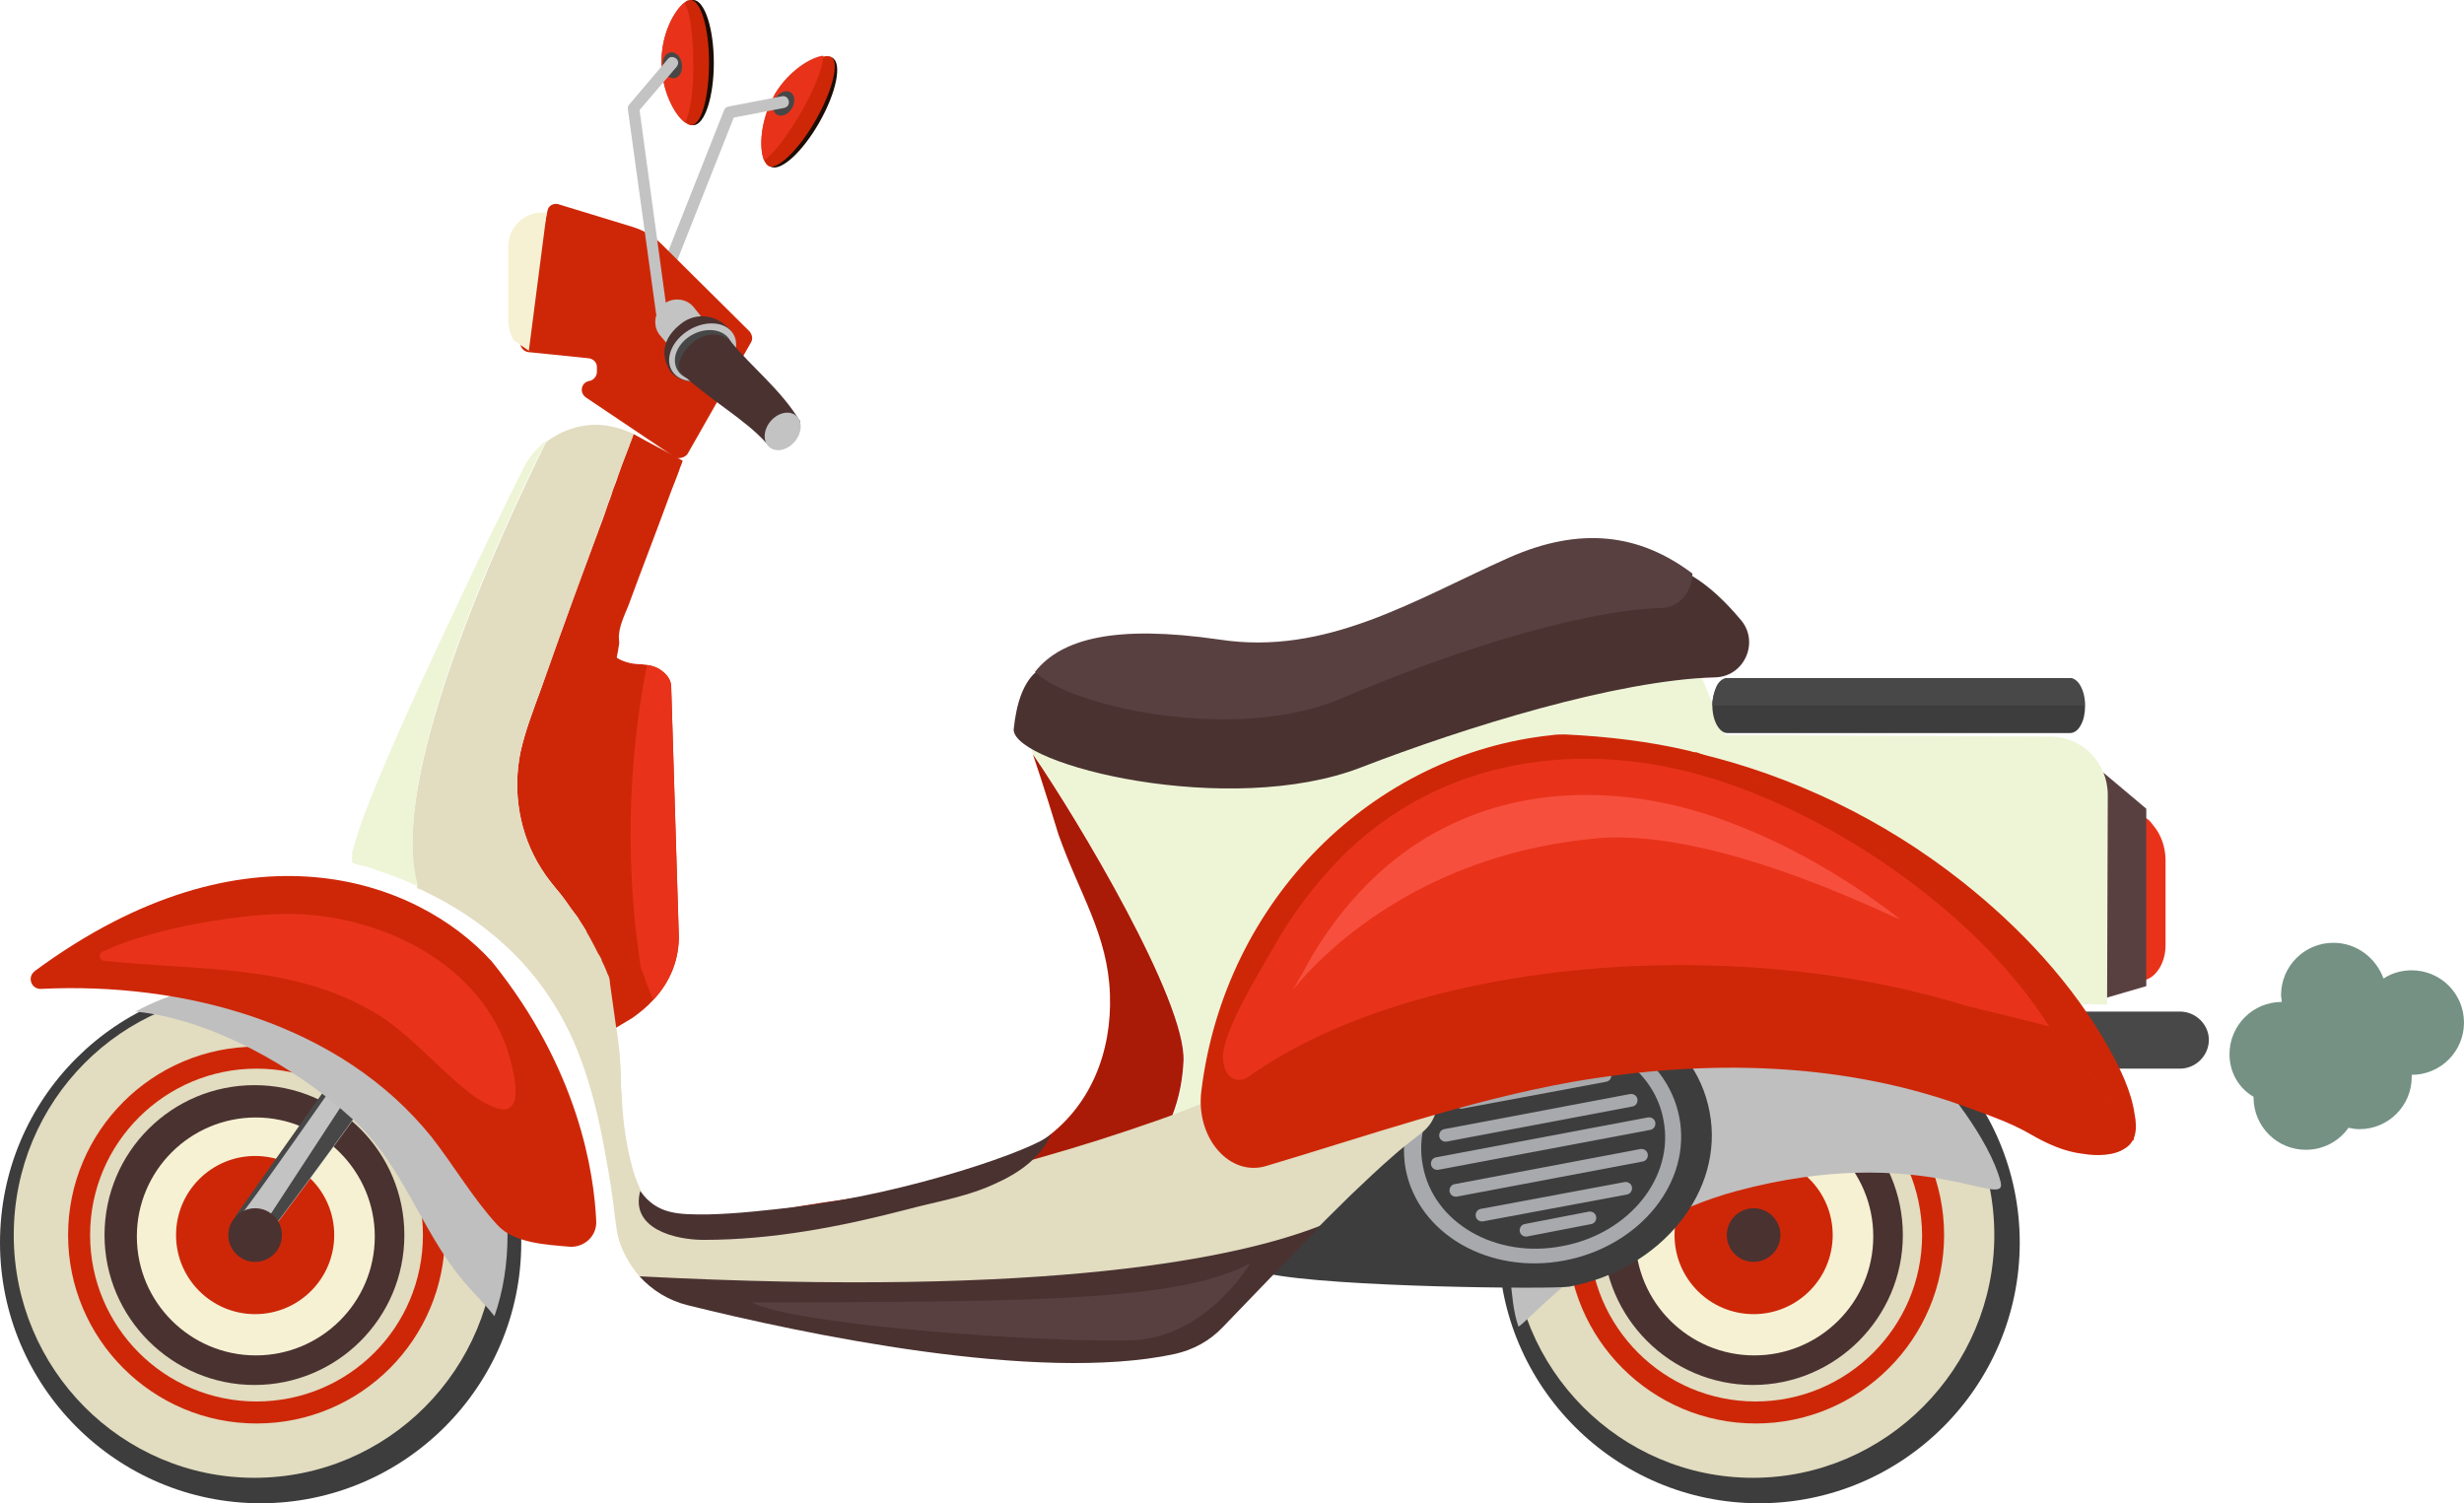
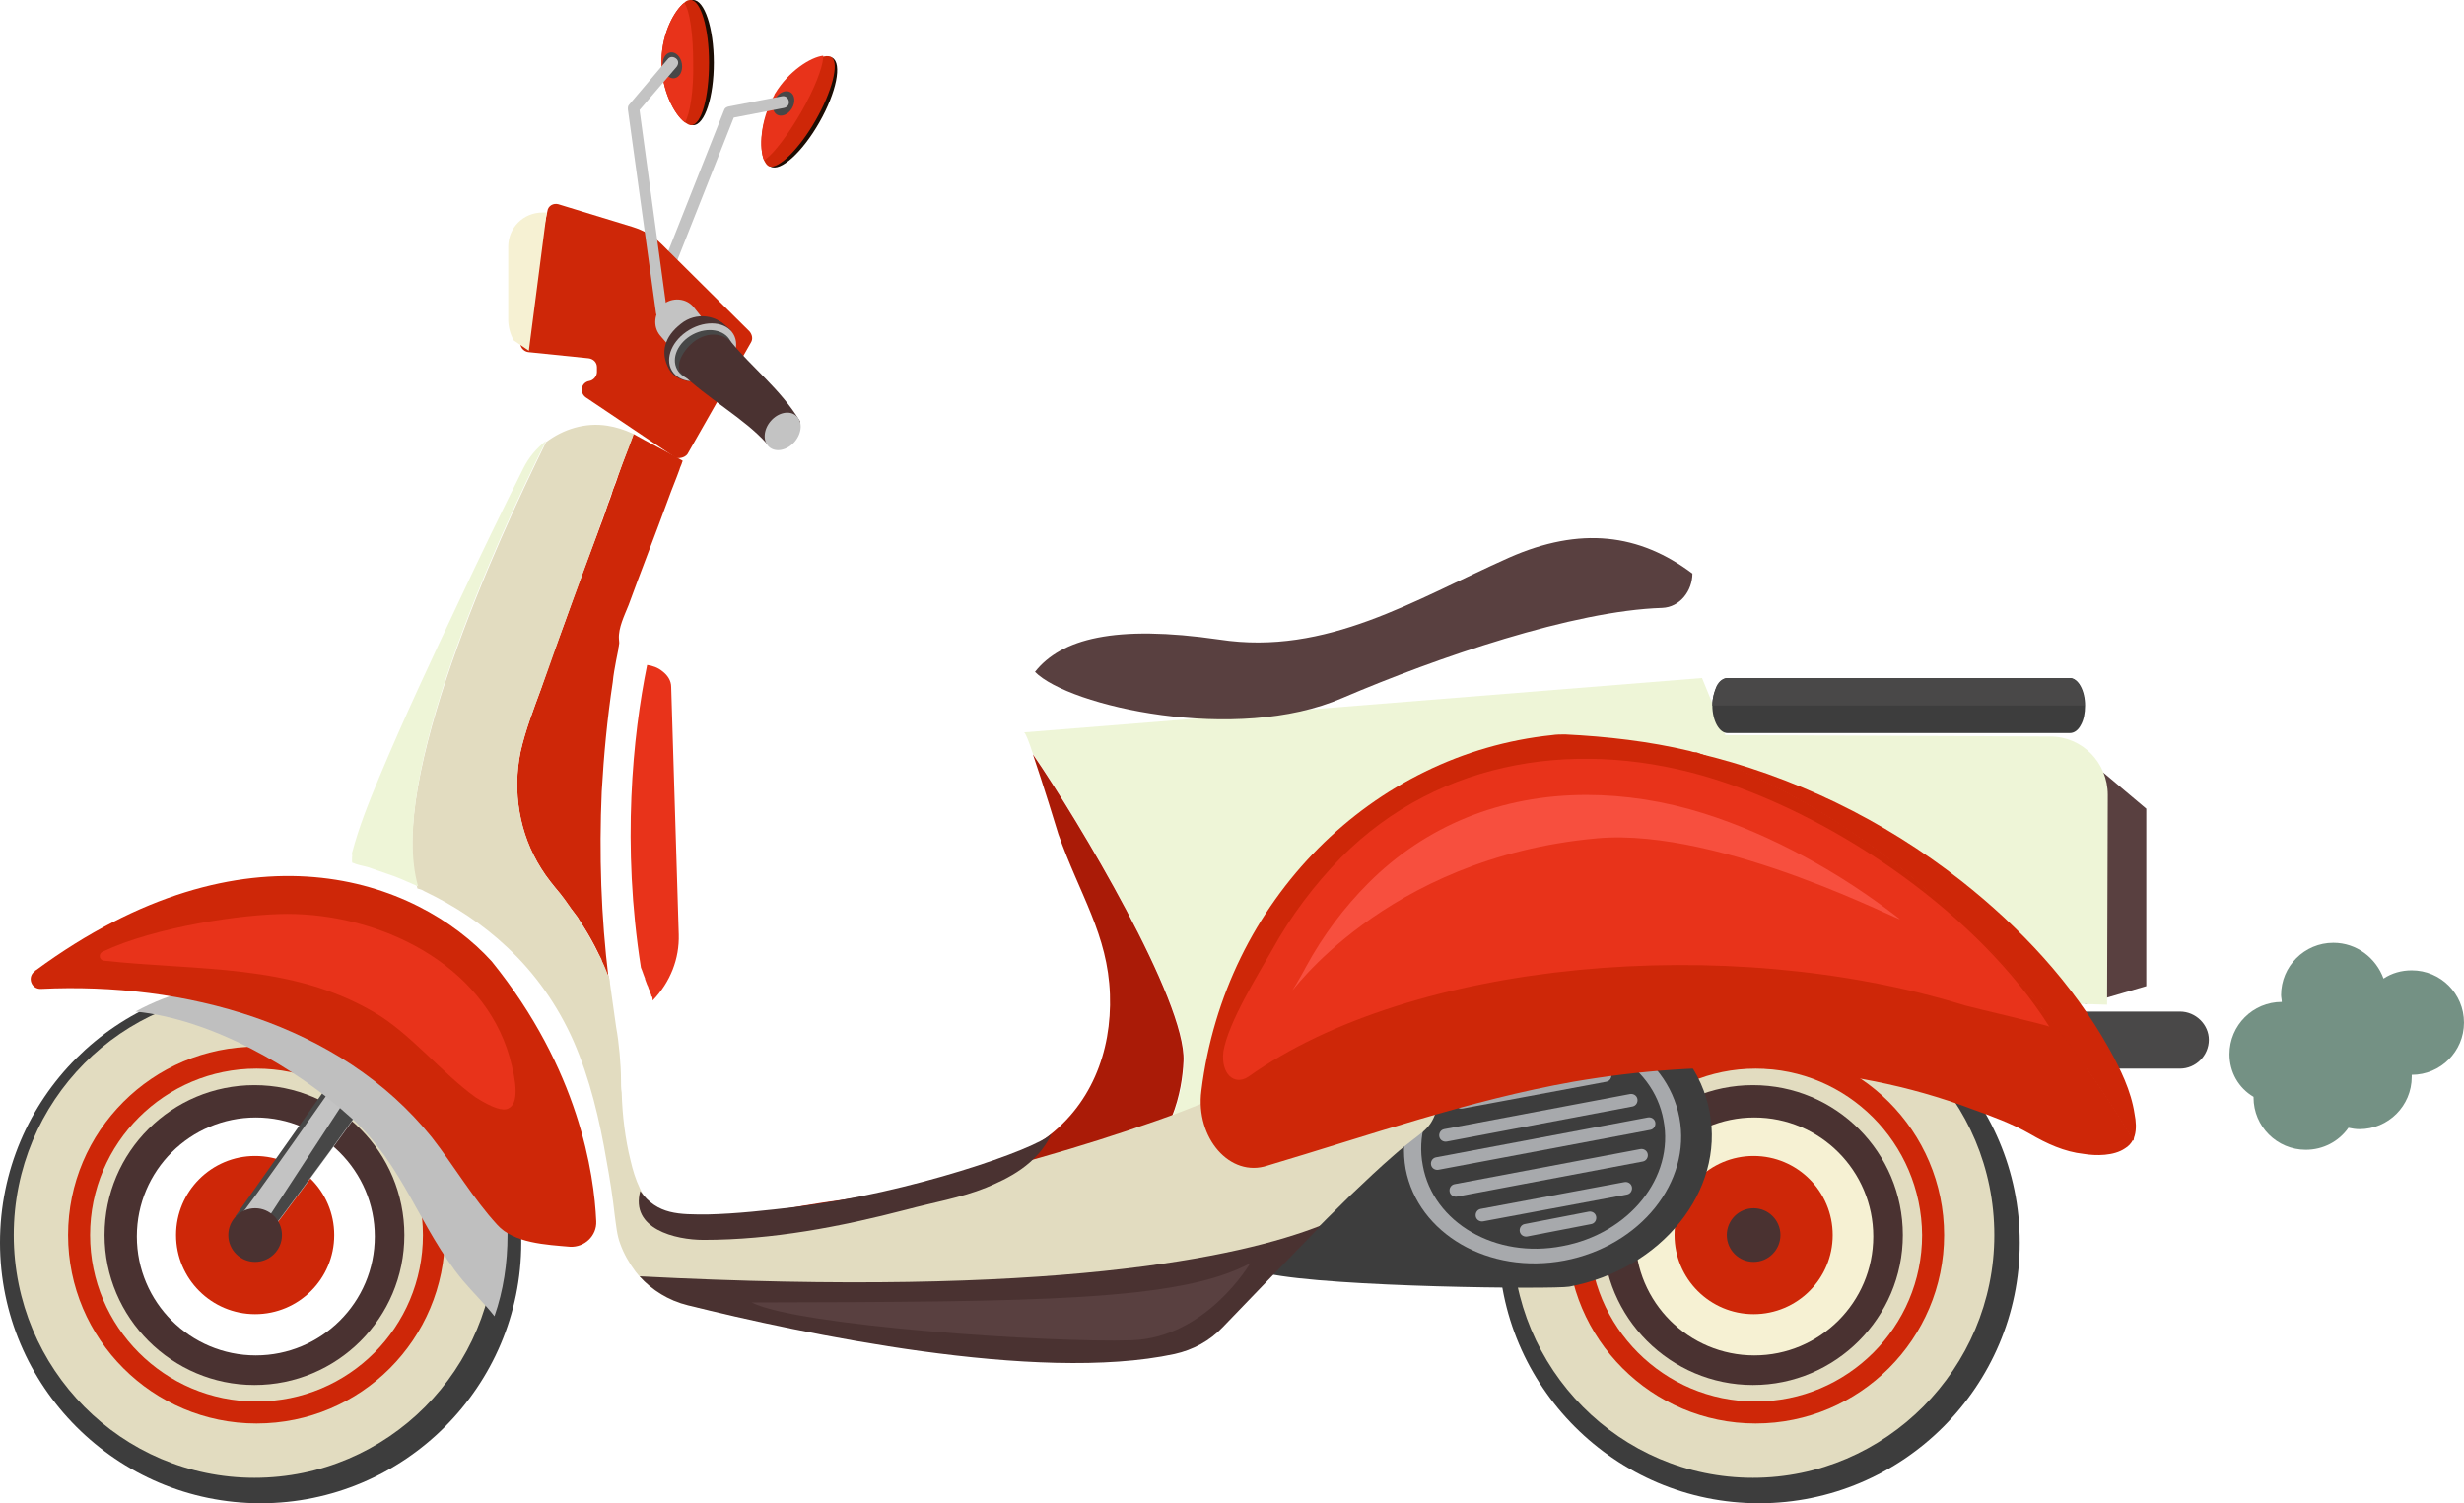
<svg xmlns="http://www.w3.org/2000/svg" version="1.1" id="_x31__1_" x="0px" y="0px" viewBox="0 0 358.3 218.6" style="enable-background:new 0 0 358.3 218.6;" xml:space="preserve">
  <style type="text/css">
	.st0{fill:#1C0D04;}
	.st1{fill:#CE2708;}
	.st2{fill:#E8331A;}
	.st3{fill:#474747;}
	.st4{fill:#C3C3C3;}
	.st5{fill:#F6F1D3;}
	.st6{fill:#4A3231;}
	.st7{fill:#3D3D3D;}
	.st8{fill:#E2DCC0;}
	.st9{fill:#BFBFBF;}
	.st10{fill:#494848;}
	.st11{fill:#594040;}
	.st12{fill:#A7A9AC;}
	.st13{fill:#EEF5D7;}
	.st14{fill:#AA1B07;}
	.st15{fill:#F74F3E;}
	.st16{fill:#749184;}
</style>
  <g>
    <g>
      <ellipse transform="matrix(0.495 -0.869 0.869 0.495 44.569 109.519)" class="st0" cx="116.6" cy="16.4" rx="9.1" ry="3" />
    </g>
    <g>
      <path class="st1" d="M111.1,23.3c0.2,0.4,0.4,0.7,0.6,0.8c0,0,0.1,0.1,0.2,0.1c1.3,0.4,4.3-2.5,6.7-6.7c2.4-4.2,3.4-8.2,2.4-9.1    l-0.1-0.1c-0.2-0.1-0.6-0.2-1-0.1c-1.8,0.2-5,2.2-7,5.5c-0.1,0.1-0.1,0.3-0.2,0.4C110.5,17.6,110.4,21.6,111.1,23.3z" />
    </g>
    <g>
      <path class="st2" d="M111.1,23.3c0.1,0,0.2-0.1,0.3-0.2c1.2-0.9,3.2-3.5,5.1-6.8s3.1-6.4,3.2-7.9c0-0.1,0-0.2,0-0.3    c-1.8,0.2-5,2.2-7,5.5c-0.1,0.1-0.1,0.3-0.2,0.4C110.5,17.6,110.4,21.6,111.1,23.3z" />
    </g>
    <ellipse transform="matrix(0.519 -0.855 0.855 0.519 41.881 104.675)" class="st3" cx="114" cy="15.1" rx="1.9" ry="1.4" />
    <g>
      <path class="st4" d="M94.5,46.4c0.3,0,0.7-0.2,0.8-0.5l11.4-28.8l7.3-1.4c0.5-0.1,0.8-0.5,0.7-1c-0.1-0.5-0.5-0.8-1-0.7l-7.8,1.5    c-0.3,0.1-0.5,0.2-0.6,0.5L93.7,45.3c-0.2,0.4,0,0.9,0.5,1.1C94.3,46.4,94.4,46.4,94.5,46.4z" />
    </g>
  </g>
  <g>
    <circle class="st5" cx="255.8" cy="179.6" r="20" />
    <circle class="st1" cx="255" cy="179.6" r="11.5" />
    <circle class="st6" cx="255" cy="179.6" r="3.9" />
    <path class="st7" d="M217.9,180.7c0,20.9,17,37.9,37.9,37.9s37.9-17,37.9-37.9s-17-37.9-37.9-37.9   C234.9,142.8,217.9,159.7,217.9,180.7z M233.1,179.6c0-12.1,9.8-21.8,21.8-21.8c12.1,0,21.8,9.8,21.8,21.8s-9.8,21.8-21.8,21.8   C242.9,201.4,233.1,191.6,233.1,179.6z" />
    <path class="st6" d="M225.8,180.7c0,16.6,13.5,30.1,30.1,30.1s30.1-13.5,30.1-30.1s-13.5-30.1-30.1-30.1   C239.2,150.6,225.8,164.1,225.8,180.7z M237.8,179.8c0-9.6,7.8-17.3,17.3-17.3c9.6,0,17.3,7.8,17.3,17.3c0,9.6-7.8,17.3-17.3,17.3   C245.6,197.1,237.8,189.4,237.8,179.8z" />
    <path class="st8 zadnjeKolo" d="M219.9,179.6c0,19.5,15.7,35.3,35,35.3S290,199,290,179.6c0-19.5-15.7-35.3-35.1-35.3S219.9,160.1,219.9,179.6   z M233.1,179.6c0-12.1,9.8-21.8,21.8-21.8c12.1,0,21.8,9.8,21.8,21.8s-9.8,21.8-21.8,21.8C242.9,201.4,233.1,191.6,233.1,179.6z" />
    <g>
      <path class="st1" d="M255.3,207c-15.1,0-27.4-12.3-27.4-27.4c0-15.1,12.3-27.4,27.4-27.4s27.4,12.3,27.4,27.4S270.4,207,255.3,207    z M255.3,155.4c-13.3,0-24.2,10.8-24.2,24.2c0,13.3,10.8,24.2,24.2,24.2c13.3,0,24.2-10.8,24.2-24.2    C279.4,166.2,268.6,155.4,255.3,155.4z" />
    </g>
  </g>
  <g id="_x3C_Group_x3E__kolo">
-     <circle class="st5" cx="37.9" cy="179.6" r="20" />
    <circle class="st1" cx="37.1" cy="179.6" r="11.5" />
    <path class="st7" d="M0,180.7c0,20.9,17,37.9,37.9,37.9s37.9-17,37.9-37.9s-17-37.9-37.9-37.9C17,142.8,0,159.7,0,180.7z    M15.2,179.6c0-12.1,9.8-21.8,21.8-21.8c12.1,0,21.8,9.8,21.8,21.8c0,12.1-9.8,21.8-21.8,21.8C25,201.4,15.2,191.6,15.2,179.6z" />
    <path class="st6" d="M7.8,180.7c0,16.6,13.5,30.1,30.1,30.1S68,197.3,68,180.7s-13.5-30.1-30.1-30.1   C21.3,150.6,7.8,164.1,7.8,180.7z M19.9,179.8c0-9.6,7.8-17.3,17.3-17.3s17.3,7.8,17.3,17.3c0,9.6-7.8,17.3-17.3,17.3   S19.9,189.4,19.9,179.8z" />
    <path class="st8 prednjeKolo" d="M2,179.6c0,19.5,15.7,35.3,35,35.3c19.4,0,35.1-15.8,35.1-35.3S56.4,144.3,37,144.3   C17.7,144.3,2,160.1,2,179.6z M15.2,179.6c0-12.1,9.8-21.8,21.8-21.8c12.1,0,21.8,9.8,21.8,21.8c0,12.1-9.8,21.8-21.8,21.8   C25,201.4,15.2,191.6,15.2,179.6z" />
    <g>
      <path class="st1" d="M37.3,207c-15.1,0-27.4-12.3-27.4-27.4c0-15.1,12.3-27.4,27.4-27.4s27.4,12.3,27.4,27.4S52.5,207,37.3,207z     M37.3,155.4c-13.3,0-24.2,10.8-24.2,24.2c0,13.3,10.8,24.2,24.2,24.2s24.2-10.8,24.2-24.2S50.7,155.4,37.3,155.4z" />
    </g>
    <g>
      <path class="st4" d="M34,178c0,0,2.1,0.8,3.3,1.8c0.4,0.3,0.7,0.7,0.6,0.9c-0.1,1.1,19.9-26.8,20-26.9l-1.9-2.6l-1.8-2.5l-3.2,4.6    l-15.5,22.5L34,178z" />
      <path class="st3" d="M34.2,176.9c0.1,0.2,0.8-0.4,0.8-0.3c-0.2,0.9,16.1-22.5,16.1-22.5l-0.3-0.7L34.2,176.9z" />
      <path class="st3" d="M37.3,179.7c0.4,0.3,0.7,0.7,0.6,0.9c-0.1,1.1,19.9-26.8,20-26.9l-1.9-2.6L37.3,179.7z" />
    </g>
    <circle class="st6" cx="37.1" cy="179.6" r="3.9" />
    <path class="st9" d="M19.7,147.1L19.7,147.1c11,1.1,23.3,8.1,31.3,15.4c7.7,6.9,10,16.1,16.3,23.7c1.6,1.9,3.2,3.4,4.6,5.2   c1.3-3.7,1.9-7.7,1.9-11.8c0-20.3-16.5-36.8-36.8-36.8C30.8,142.8,24.8,144.3,19.7,147.1z" />
  </g>
  <path class="st10" d="M317,147.1h-20.3v8.3H317c2.3,0,4.2-1.9,4.2-4.2l0,0C321.2,149,319.3,147.1,317,147.1z" />
  <g>
    <g>
-       <path class="st2" d="M312.7,119.5l0.4,0.5c1.1,1.3,1.8,3.1,1.8,5.1v12.4c0,2.7-1.6,5-3.5,5.1l0,0c-1,0.1-2-0.9-2.2-2.2    c-0.7-4.5-2-14.2,0.3-20C310.1,118.7,311.7,118.3,312.7,119.5z" />
      <polygon class="st11" points="305.8,112.3 312.1,117.6 312.1,143.4 303.2,146   " />
    </g>
-     <path class="st9" d="M214.2,170c0.4,2.9,1.5,5.8,3.3,8.6c2.8,4.4,1.7,9.7,3.3,14.3c0.9-0.1,13.1-14.7,31.7-19.7   c27.2-7.3,39.6,3.1,38.4-1.4c-1.6-6.1-8.1-14.2-11.5-17.6c-8-8.1-16.3-14.6-27.5-14.6c-10.7,0-22,3.4-30,10.7   C216,155.7,213.2,162.9,214.2,170z" />
    <g>
      <path class="st7" d="M182.6,176.9l0.1-0.1c1.6-1.2,10.1-16.7,11.8-15.6c1.8,1.2,3.6,2.7,5.3,4.2c1-9.5,9.3-17.9,20.6-20    c13.4-2.5,26.1,4.8,28.2,16.3c2.2,11.5-7,22.9-20.4,25.4c-2.3,0.4-34.5,0.1-43.9-1.9C180.4,184.4,179.3,179.3,182.6,176.9z" />
      <path class="st12" d="M204.4,170c1.8,9.4,12.1,15.4,23.1,13.3c11-2.1,18.5-11.4,16.7-20.8c-1.8-9.4-12.1-15.4-23.1-13.3    C210.2,151.2,202.7,160.5,204.4,170z M206.9,169.5c-1.6-8.3,5-16.5,14.7-18.3s18.8,3.4,20.3,11.7c1.6,8.3-5,16.5-14.7,18.3    C217.5,183.1,208.4,177.8,206.9,169.5z" />
      <g>
        <path class="st12" d="M209.2,170.1l30.8-5.8c0.5-0.1,0.8-0.6,0.7-1.1l0,0c-0.1-0.5-0.6-0.8-1.1-0.7l-30.8,5.8     c-0.5,0.1-0.8,0.6-0.7,1.1l0,0C208.2,169.9,208.7,170.2,209.2,170.1z" />
        <path class="st12" d="M211.9,174l27-5.1c0.5-0.1,0.8-0.6,0.7-1.1l0,0c-0.1-0.5-0.6-0.8-1.1-0.7l-27,5.1c-0.5,0.1-0.8,0.6-0.7,1.1     l0,0C210.9,173.8,211.4,174.1,211.9,174z" />
        <path class="st12" d="M215.7,177.6l20.9-3.9c0.5-0.1,0.8-0.6,0.7-1.1l0,0c-0.1-0.5-0.6-0.8-1.1-0.7l-20.9,3.9     c-0.5,0.1-0.8,0.6-0.7,1.1l0,0C214.7,177.4,215.2,177.7,215.7,177.6z" />
        <path class="st12" d="M222.1,179.8l9.3-1.8c0.5-0.1,0.8-0.6,0.7-1.1l0,0c-0.1-0.5-0.6-0.8-1.1-0.7l-9.3,1.8     c-0.5,0.1-0.8,0.6-0.7,1.1l0,0C221.1,179.6,221.6,179.9,222.1,179.8z" />
        <path class="st12" d="M237,159.1l-27,5.1c-0.5,0.1-0.8,0.6-0.7,1.1l0,0c0.1,0.5,0.6,0.8,1.1,0.7l27-5.1c0.5-0.1,0.8-0.6,0.7-1.1     l0,0C238,159.3,237.5,159,237,159.1z" />
        <path class="st12" d="M233.2,155.5l-20.9,3.9c-0.5,0.1-0.8,0.6-0.7,1.1l0,0c0.1,0.5,0.6,0.8,1.1,0.7l20.9-3.9     c0.5-0.1,0.8-0.6,0.7-1.1l0,0C234.1,155.7,233.7,155.4,233.2,155.5z" />
        <path class="st12" d="M226.8,153.2l-9.3,1.8c-0.5,0.1-0.8,0.6-0.7,1.1l0,0c0.1,0.5,0.6,0.8,1.1,0.7l9.3-1.8     c0.5-0.1,0.8-0.6,0.7-1.1l0,0C227.7,153.5,227.3,153.2,226.8,153.2z" />
      </g>
    </g>
    <path class="st1" d="M86.7,177.6c-0.3-6.9-2.5-22.1-15.2-37.8c-10.9-12-35.8-21.1-66.3,1.3c0,0-0.1,0-0.1,0.1   c-1.2,0.8-0.6,2.7,0.9,2.6c20.6-1,43.4,4.9,56.8,21.6c3.2,4.1,6,8.9,9.5,12.7c2.4,2.7,7.2,2.9,10.6,3.2   C85,181.4,86.8,179.7,86.7,177.6z" />
    <path class="st2" d="M73.9,161.2c1.6-0.7,1.2-3.9,0.2-7.5c-3.9-13.6-18.9-20.8-32.3-20.8c-6.5,0-19.3,1.9-26.9,5.5   c-0.6,0.3-0.5,1.2,0.2,1.3c13.8,1.5,27.2,0.4,39.3,7.5c5.2,3,9.9,8.9,14.8,12.4C71.6,161.1,73.1,161.6,73.9,161.2z" />
    <path class="st1" d="M100.1,65.8l9.1-16c0.3-0.5,0.2-1.1-0.2-1.6L96.2,35.5c-1.2-1.2-2.6-2-4.2-2.5l-10.8-3.3   c-0.7-0.2-1.5,0.2-1.6,1l-3.9,18.9c-0.2,0.8,0.4,1.5,1.1,1.6l8.8,0.9c0.7,0.1,1.2,0.6,1.2,1.3v0.7c0,0.6-0.5,1.2-1.1,1.3l0,0   c-1.2,0.2-1.5,1.7-0.5,2.4l13.1,8.8C98.9,66.7,99.8,66.5,100.1,65.8z" />
    <path class="st5" d="M79.5,30.9h-0.6c-2.8,0-5,2.2-5,5v10.6c0,1,0.3,2.1,0.8,3l2.2,1.5L79.5,30.9z" />
    <g>
      <path class="st13" d="M150.2,109.6c-0.6-1.8-1.1-3.1-1.3-3.1l98.6-7.9l3.4,8.3l47.2,0.2c4.7,0,8.4,3.8,8.4,8.5l-0.1,30.5    l-99.9-2.9c0,0-4.9,5.1-9.8,10.4c-4.2,0.4-9.7,1.9-16.5,4.9c-3,1.4-6.3,2.7-9.7,3.9c1.2-3,1.6-5.8,1.7-8.1    C172.5,145.5,156.8,119.2,150.2,109.6z" />
      <path class="st14" d="M114.7,175.7c12.3-2.3,26.1-2.5,36.8-9.8c7.1-4.9,10.2-12.9,9.9-21.3c-0.3-8.7-4.4-14.5-7.5-23.3    c-0.2-0.7-2.3-7.5-3.7-11.6c6.6,9.6,22.3,35.9,21.9,44.6c-0.1,2.2-0.5,5.1-1.7,8.1c-21.3,7.9-48,13.6-63.1,14.8    C110,176.7,112.6,176.1,114.7,175.7z" />
    </g>
-     <path class="st1" d="M86.1,142.4c0.1,0.2,0.1,0.3,0.2,0.5c0,0.1,0.1,0.2,0.1,0.3c0.1,0.3,0.2,0.5,0.3,0.8v0.1   c0.1,0.3,0.2,0.6,0.3,0.8c0,0.1,0.1,0.2,0.1,0.2c0.1,0.2,0.1,0.4,0.2,0.5c0,0.1,0.1,0.2,0.1,0.3c0.1,0.2,0.1,0.3,0.1,0.5   c0,0.1,0.1,0.2,0.1,0.2c0.1,0.2,0.1,0.3,0.1,0.5v0.1c0.1,0.2,0.1,0.4,0.1,0.6v0.1c0,0.1,0.1,0.3,0.1,0.4c0,0.1,0,0.1,0,0.2   c0,0.1,0,0.2,0.1,0.3c0,0.1,0,0.1,0,0.2c0,0.1,0,0.2,0,0.3v0.1c0,0.1,0,0.2,0,0.3c0,0,0,0,0,0.1s0,0.2,0,0.2s0,0,0,0.1v0.1v0.1v0.1   l0,0l0,0l4-2.4c1.1-0.8,2.1-1.6,2.9-2.5c2.6-2.7,3.9-6.1,3.8-9.6l-1.1-36c0-0.9-0.5-1.7-1.3-2.3c-0.6-0.5-1.4-0.8-2.2-0.9   c-0.2,0-0.5-0.1-0.7-0.1c-2.8,0-4.8-1.2-5.2-3C85.6,103.4,83,121.6,86.1,142.4z" />
    <path class="st2" d="M93.2,140.7c0.1,0.2,0.1,0.3,0.2,0.5c0,0.1,0.1,0.2,0.1,0.3c0.1,0.3,0.2,0.5,0.3,0.8v0.1   c0.1,0.3,0.2,0.5,0.3,0.8l0.1,0.2c0.1,0.2,0.1,0.4,0.2,0.5c0,0.1,0.1,0.2,0.1,0.3c0.1,0.2,0.1,0.3,0.2,0.5c0,0.1,0,0.2,0.1,0.2   c0.1,0.2,0.1,0.3,0.1,0.5v0.1c2.6-2.7,3.9-6.1,3.8-9.6l-1.1-36c0-0.9-0.5-1.7-1.3-2.3c-0.6-0.5-1.4-0.8-2.2-0.9   C92,107,90.4,122.9,93.2,140.7z" />
    <path class="st1" d="M84.3,133.9c-0.1-0.2-0.2-0.3-0.3-0.5c-0.3-0.4-0.6-0.8-0.9-1.2c-0.2-0.2-0.3-0.4-0.5-0.7   c-0.4-0.5-0.7-1-1.1-1.5c-1-1.2-2-2.4-2.8-3.7c-3.2-5-4.2-11.2-3-17c0.7-3.1,1.9-6.2,3-9.2c1.1-3.3,2.3-6.6,3.5-9.8   c1.5-4.3,3.1-8.5,4.7-12.8c0.5-1.3,1-2.6,1.4-3.9c0.3-0.8,0.6-1.5,0.8-2.3c0.3-0.7,0.6-1.5,0.8-2.2c0.7-2,1.5-4,2.2-6   c2.3,1.3,4.7,2.5,7,3.8c0.2,0.1,0.2,0.1,0.1,0.3c-0.1,0.4-0.3,0.7-0.4,1.1c-0.5,1.4-1.1,2.8-1.6,4.2c-1.9,5.2-3.9,10.3-5.8,15.5   c-0.6,1.5-1.5,3.3-1.4,4.9c0,0.3,0.1,0.6,0,0.9c0,0.2-0.1,0.4-0.1,0.7c-0.1,0.5-0.2,1-0.3,1.5c-0.2,1.1-0.4,2.1-0.5,3.2   c-0.8,5.3-1.3,10.6-1.6,15.9c-0.4,9.1-0.1,18.2,1,27.2c-0.1-0.2-0.2-0.4-0.2-0.6c0-0.1,0-0.1-0.1-0.2   C87.3,138.9,85.9,136.3,84.3,133.9z" />
    <g>
      <path class="st8" d="M79.4,64.3c2.5-1.9,5.7-2.9,8.9-2.4c1.3,0.2,2.5,0.6,3.6,1.1c0.2,0.1,0.3,0.1,0.2,0.3    c-0.1,0.2-0.1,0.4-0.2,0.5c-0.1,0.4-0.3,0.7-0.4,1.1c-0.3,0.8-0.6,1.5-0.9,2.3c-0.2,0.6-0.5,1.3-0.7,1.9c-0.3,0.7-0.6,1.5-0.8,2.2    c-0.3,0.8-0.6,1.5-0.8,2.3c-0.5,1.3-1,2.6-1.4,3.9c-1.6,4.3-3.1,8.5-4.7,12.8c-1.2,3.3-2.3,6.6-3.5,9.8c-1.1,3-2.3,6.1-3,9.2    c-1.2,5.8-0.2,11.9,3,17c0.8,1.3,1.8,2.5,2.8,3.7c0.4,0.5,0.8,1,1.1,1.5c0.2,0.2,0.3,0.4,0.5,0.7c0.3,0.4,0.6,0.8,0.9,1.2    c0.1,0.2,0.2,0.3,0.3,0.5c1,1.5,1.9,3.2,2.7,4.8c0.1,0.1,0.1,0.2,0.2,0.3c0,0.1,0.1,0.1,0.1,0.2c0.1,0.2,0.2,0.3,0.2,0.5    c0.2,0.4,0.4,0.8,0.6,1.3c0.1,0.2,0.1,0.3,0.2,0.5c0,0.1,0,0.1,0.1,0.2c0.2,0.4,0.3,0.9,0.3,1.3c0.3,2.1,0.6,4.3,0.9,6.4    c0.4,2.1,0.7,5.5,0.7,7.6c0,0.6,0,1.3,0.1,1.9c0.1,3.3,0.5,6.7,1.3,9.9c0.6,2.6,1.7,5.7,3.9,7.3c1.1,0.8,2.6,1.1,3.9,1.3    c1.6,0.2,3.3,0.2,5,0c1.4-0.1,2.7-0.3,4.1-0.5c1-0.1,2.1-0.2,3.1-0.3c2.3-0.3,4.6-0.6,6.8-1c5.3-0.8,10.5-1.9,15.7-3    c11.5-2.5,22.8-5.7,33.9-9.6c2.6-0.9,5.2-1.9,7.8-3c2.8-1.1,5.6-2.4,8.4-3.5c5.2-2,10.9-3.7,16.5-3.2c2.6,0.2,5.3,1,7,3.1    c1.7,2,1.6,4.9,0.2,7c-0.7,1-1.6,1.6-2.5,2.3s-1.8,1.4-2.7,2.2c-2.2,1.9-4.3,3.9-6.4,5.9c-4.6,4.5-9.1,9.1-13.6,13.8    c-1.2,1.3-2.5,2.5-3.7,3.8c-1.1,1.2-2.2,2.4-3.6,3.3c-2.3,1.5-4.9,2.1-7.5,2.6c-5,0.8-10,0.9-15,0.8c-5.6-0.2-11.1-0.7-16.6-1.4    c-10.3-1.3-20.6-3.3-30.8-5.6c-2-0.5-4-0.9-6-1.4c-2.9-0.8-5.4-2.5-7.2-4.8c-0.9-1.2-1.7-2.6-2.2-4c-0.5-1.3-0.6-2.7-0.8-4.1    c-0.3-2.7-0.7-5.3-1.2-8c-1-5.9-2.4-11.9-4.8-17.4c-2.3-5.2-5.6-9.9-9.7-13.7c-3.5-3.3-7.6-6-12-8.1c-0.3-0.2-0.6-0.3-1-0.4    C56.3,113.6,72.2,78.9,79.4,64.3z" />
      <path class="st13" d="M51.2,124.6c0.1-0.4-0.1-0.2,0-0.6c1-3.8,2.5-7.5,4-11.1c3.6-8.6,7.6-17.1,11.6-25.6    c3-6.4,6.1-12.8,9.3-19.2c0.8-1.6,1.9-2.9,3.3-4c-7.3,14.7-23.1,49.3-18.6,64.8c-1.6-0.7-3.1-1.4-4.7-1.9    c-0.9-0.3-1.7-0.6-2.6-0.9c-0.7-0.2-1.5-0.3-2.1-0.6C51.1,125.6,51.2,125,51.2,124.6z" />
    </g>
    <path class="st6" d="M93,185.6c1.8,2,4.2,3.5,7,4.2c16.5,4.1,50.8,11.4,70.8,7.1c2.7-0.6,5.1-1.9,7-3.9   c5.4-5.6,10.2-10.6,14.3-14.8C180.2,182.9,152.9,188.7,93,185.6z" />
    <path class="st11" d="M181.8,183.7c0,0-6.3,10.8-17.2,11.2c-11.9,0.4-48.7-2.1-55.3-5.5C151.2,189.3,171.5,189.2,181.8,183.7z" />
    <g>
      <path class="st1" d="M246.7,109.5c14,3.3,27.2,9.7,38.5,18.6c8.5,6.7,16.2,14.9,21.5,24.4c1.6,2.9,3.2,6.1,3.7,9.5    c0.2,1,0.3,2.2,0,3.2c-0.1,0.2-0.1,0.5-0.2,0.7C300.1,148.9,279.4,121.2,246.7,109.5z" />
      <path class="st1" d="M174.7,158.6c3.4-27.7,24.9-49,51-51.7c0.6-0.1,1.3-0.1,1.9-0.1c6.1,0.3,12.2,1,18.1,2.4    c0.3,0.1,0.6,0.2,1,0.2c32.8,11.7,53.5,39.5,63.5,56.3c-0.3,0.6-0.7,1-1.2,1.3c-1.6,1.1-4.2,1.1-6,0.8c-2.8-0.3-5.4-1.5-7.8-2.9    c-2.6-1.5-5.6-2.6-8.4-3.6c-18.5-7-38.7-7.3-58-4c-15.2,2.7-29.7,7.8-44.5,12.2C178.9,171.3,173.8,165.5,174.7,158.6z" />
    </g>
    <path class="st2" d="M181.5,156.6c23.7-16.9,69.6-21.1,104.2-10.4c1.4,0.4,12.2,2.9,12.3,3.1c-10.2-16.2-30.6-30.3-48.7-36   c-19.1-6-39.8-3.2-54.3,11.4c-3.9,4-7.3,8.5-10,13.4c-2.1,3.7-6.4,10.6-7.1,14.8C177.5,156.2,179.5,157.9,181.5,156.6z" />
    <path class="st15" d="M188,143.9c0.2-0.3,0.3-0.5,0.5-0.8c0.5-0.9,1-1.7,1.4-2.5c2.5-4.6,5.6-8.7,9.1-12.2   c8.3-8.3,19.2-12.8,31.7-12.8c5.6,0,11.4,0.9,17.1,2.7c9.8,3.1,19.8,8.6,28.4,15.3c1.4,1.1-25.7-13.3-43.9-11.7   C201,124.7,187.2,145.3,188,143.9z" />
-     <path class="st6" d="M147.4,106.1c0.1,5.2,31.4,12.9,50.5,5.5c15.3-5.9,37.2-12.7,51.5-13.1c4.3-0.1,6.5-5.2,3.7-8.4   c-9.3-11.1-17.7-10.8-28.8-2.3c-7.9,6-16.7,8.3-26,10.5c-9.5,2.3-16.9,4.7-27,2.4C161.4,98.4,149.1,89.4,147.4,106.1z" />
    <path class="st11" d="M150.5,97.7c4.9,5,29.3,10.5,44.7,3.8c13.8-5.9,33.6-12.7,46.5-13.1c2.6-0.1,4.4-2.5,4.4-5   c-7.7-5.8-16.3-6.9-26.7-2.3c-13.7,6.1-26.5,14.3-42.1,11.9C162.1,90.8,154.3,92.9,150.5,97.7z" />
    <g>
      <path class="st6" d="M102.3,180.3c10,0,19.9-1.9,29.5-4.4c3.7-1,7.9-1.7,11.6-3.2c3.1-1.3,7.4-3.3,9.5-7.8    c-2.2,2.2-20.6,8.6-37.1,10.6c-4.3,0.5-8.6,1-12.9,1.1c-4.1,0-7.3,0.1-9.8-3.4C91.6,178.7,98.2,180.3,102.3,180.3z" />
    </g>
    <g>
      <path class="st7" d="M249,102.6c0,2.2,1,4,2.2,4H301c0.6,0,1.2-0.4,1.6-1.2c0.4-0.7,0.6-1.7,0.6-2.8c0-2.2-1-4-2.2-4h-49.7    c-0.6,0-1.2,0.4-1.6,1.2C249.3,100.5,249,101.5,249,102.6z" />
      <path class="st10" d="M249,102.6h54.1c0-2.2-1-4-2.2-4h-49.7c-0.6,0-1.2,0.4-1.6,1.2C249.3,100.5,249,101.5,249,102.6z" />
    </g>
  </g>
  <g>
    <g>
      <ellipse transform="matrix(1 -1.459440e-03 1.459440e-03 1 -1.317349e-02 0.147)" class="st0" cx="100.8" cy="9.1" rx="3" ry="9.1" />
    </g>
    <g>
      <path class="st1" d="M96.2,9.1c0,4.1,1.9,7.6,3.4,8.7c0.3,0.2,0.6,0.4,0.9,0.4c1.5,0,2.6-4.1,2.6-9.1S101.9,0,100.4,0    c-0.3,0-0.6,0.1-0.9,0.4c-1.4,1.1-3.2,4.3-3.3,8.2C96.2,8.8,96.2,9,96.2,9.1z" />
    </g>
    <g>
      <path class="st2" d="M96.2,9.1c0,4.1,1.9,7.6,3.4,8.7c0.7-1.1,1.3-4.6,1.2-8.7c0-4.1-0.5-7.6-1.3-8.7c-1.4,1.1-3.2,4.3-3.3,8.2    C96.2,8.8,96.2,9,96.2,9.1z" />
    </g>
    <g>
      <ellipse transform="matrix(0.988 -0.153 0.153 0.988 -0.302 15.075)" class="st3" cx="97.8" cy="9.5" rx="1.4" ry="1.9" />
      <path class="st4" d="M96.2,46.3L96.2,46.3c0.6-0.1,0.9-0.5,0.8-0.9L93,16l5.4-6.3c0.3-0.4,0.3-0.9-0.1-1.2s-0.9-0.3-1.2,0.1    l-5.6,6.6c-0.2,0.2-0.2,0.4-0.2,0.7l4.1,29.7C95.5,46,95.8,46.3,96.2,46.3z" />
    </g>
  </g>
  <g>
    <path class="st4" d="M96.4,44.3L96.4,44.3c1.3-1.1,3.4-1,4.5,0.4l8.7,10.9l-0.9-0.1l-0.3,3.5h-2.7c0.3-0.1,0.6-0.4,0.7-0.7   c0.1-0.1-0.2-0.3-0.3-0.1c-0.2,0.2-0.4,0.3-0.7,0.3l0,0c0-0.3-0.4-0.5-0.6-0.4c0-0.2,0-0.4,0-0.6c0-0.5-0.4-0.7-0.8-0.6   c-0.3,0-0.5,0.2-0.7,0.4L96,48.8C94.9,47.5,95.1,45.5,96.4,44.3z" />
    <path class="st6" d="M97.3,53.7c1.2,2.1,4.5,2.3,6.8,0.7s3.1-4.6,1.7-6.6s-4.6-2.5-6.8-0.7C96.7,48.9,95.9,51.2,97.3,53.7z" />
    <path class="st6" d="M106.4,48.1l-1.3-1.1c-0.1-0.1-1.1-0.6-1.2-0.6l-2.5,0.3L106.4,48.1z" />
    <ellipse transform="matrix(0.86 -0.51 0.51 0.86 -11.832 59.327)" class="st4" cx="102.2" cy="51.2" rx="5.2" ry="3.8" />
    <ellipse transform="matrix(0.882 -0.47 0.47 0.882 -12.236 54.257)" class="st3" cx="102.4" cy="51.6" rx="4.4" ry="3.4" />
    <path class="st6" d="M101.3,49.4c2.2-1.3,4-0.7,5,0.3c3,3.7,7.2,6.9,10,11.5c0.1,0.1,0,0.4-0.1,0.5c-0.2,0.7-0.3,1-0.6,1.7   c-0.6-0.1-1.2-0.2-1.8-0.3c-0.1,0.3-0.1,0.7-0.2,1c-0.8-0.2-2.1,0.3-2.1,0.4c-3.3-3.7-8.6-6.5-12.6-10.4   C98.2,52.8,99.6,50.5,101.3,49.4z" />
    <ellipse transform="matrix(0.65 -0.76 0.76 0.65 -7.809 108.467)" class="st4" cx="113.8" cy="62.7" rx="3" ry="2.3" />
  </g>
  <path class="st16" d="M324.2,153.3c0-4.2,3.4-7.6,7.6-7.6c0-0.3-0.1-0.7-0.1-1c0-4.2,3.4-7.6,7.6-7.6c3.4,0,6.2,2.2,7.3,5.2  c1.2-0.8,2.6-1.2,4.1-1.2c4.2,0,7.6,3.4,7.6,7.6s-3.4,7.6-7.6,7.6l0,0c0,0.1,0,0.2,0,0.3c0,4.2-3.4,7.6-7.6,7.6  c-0.6,0-1.1-0.1-1.6-0.2c-1.4,2-3.7,3.2-6.2,3.2c-4.2,0-7.6-3.4-7.6-7.6v-0.1C325.5,158.2,324.2,155.9,324.2,153.3z" />
</svg>